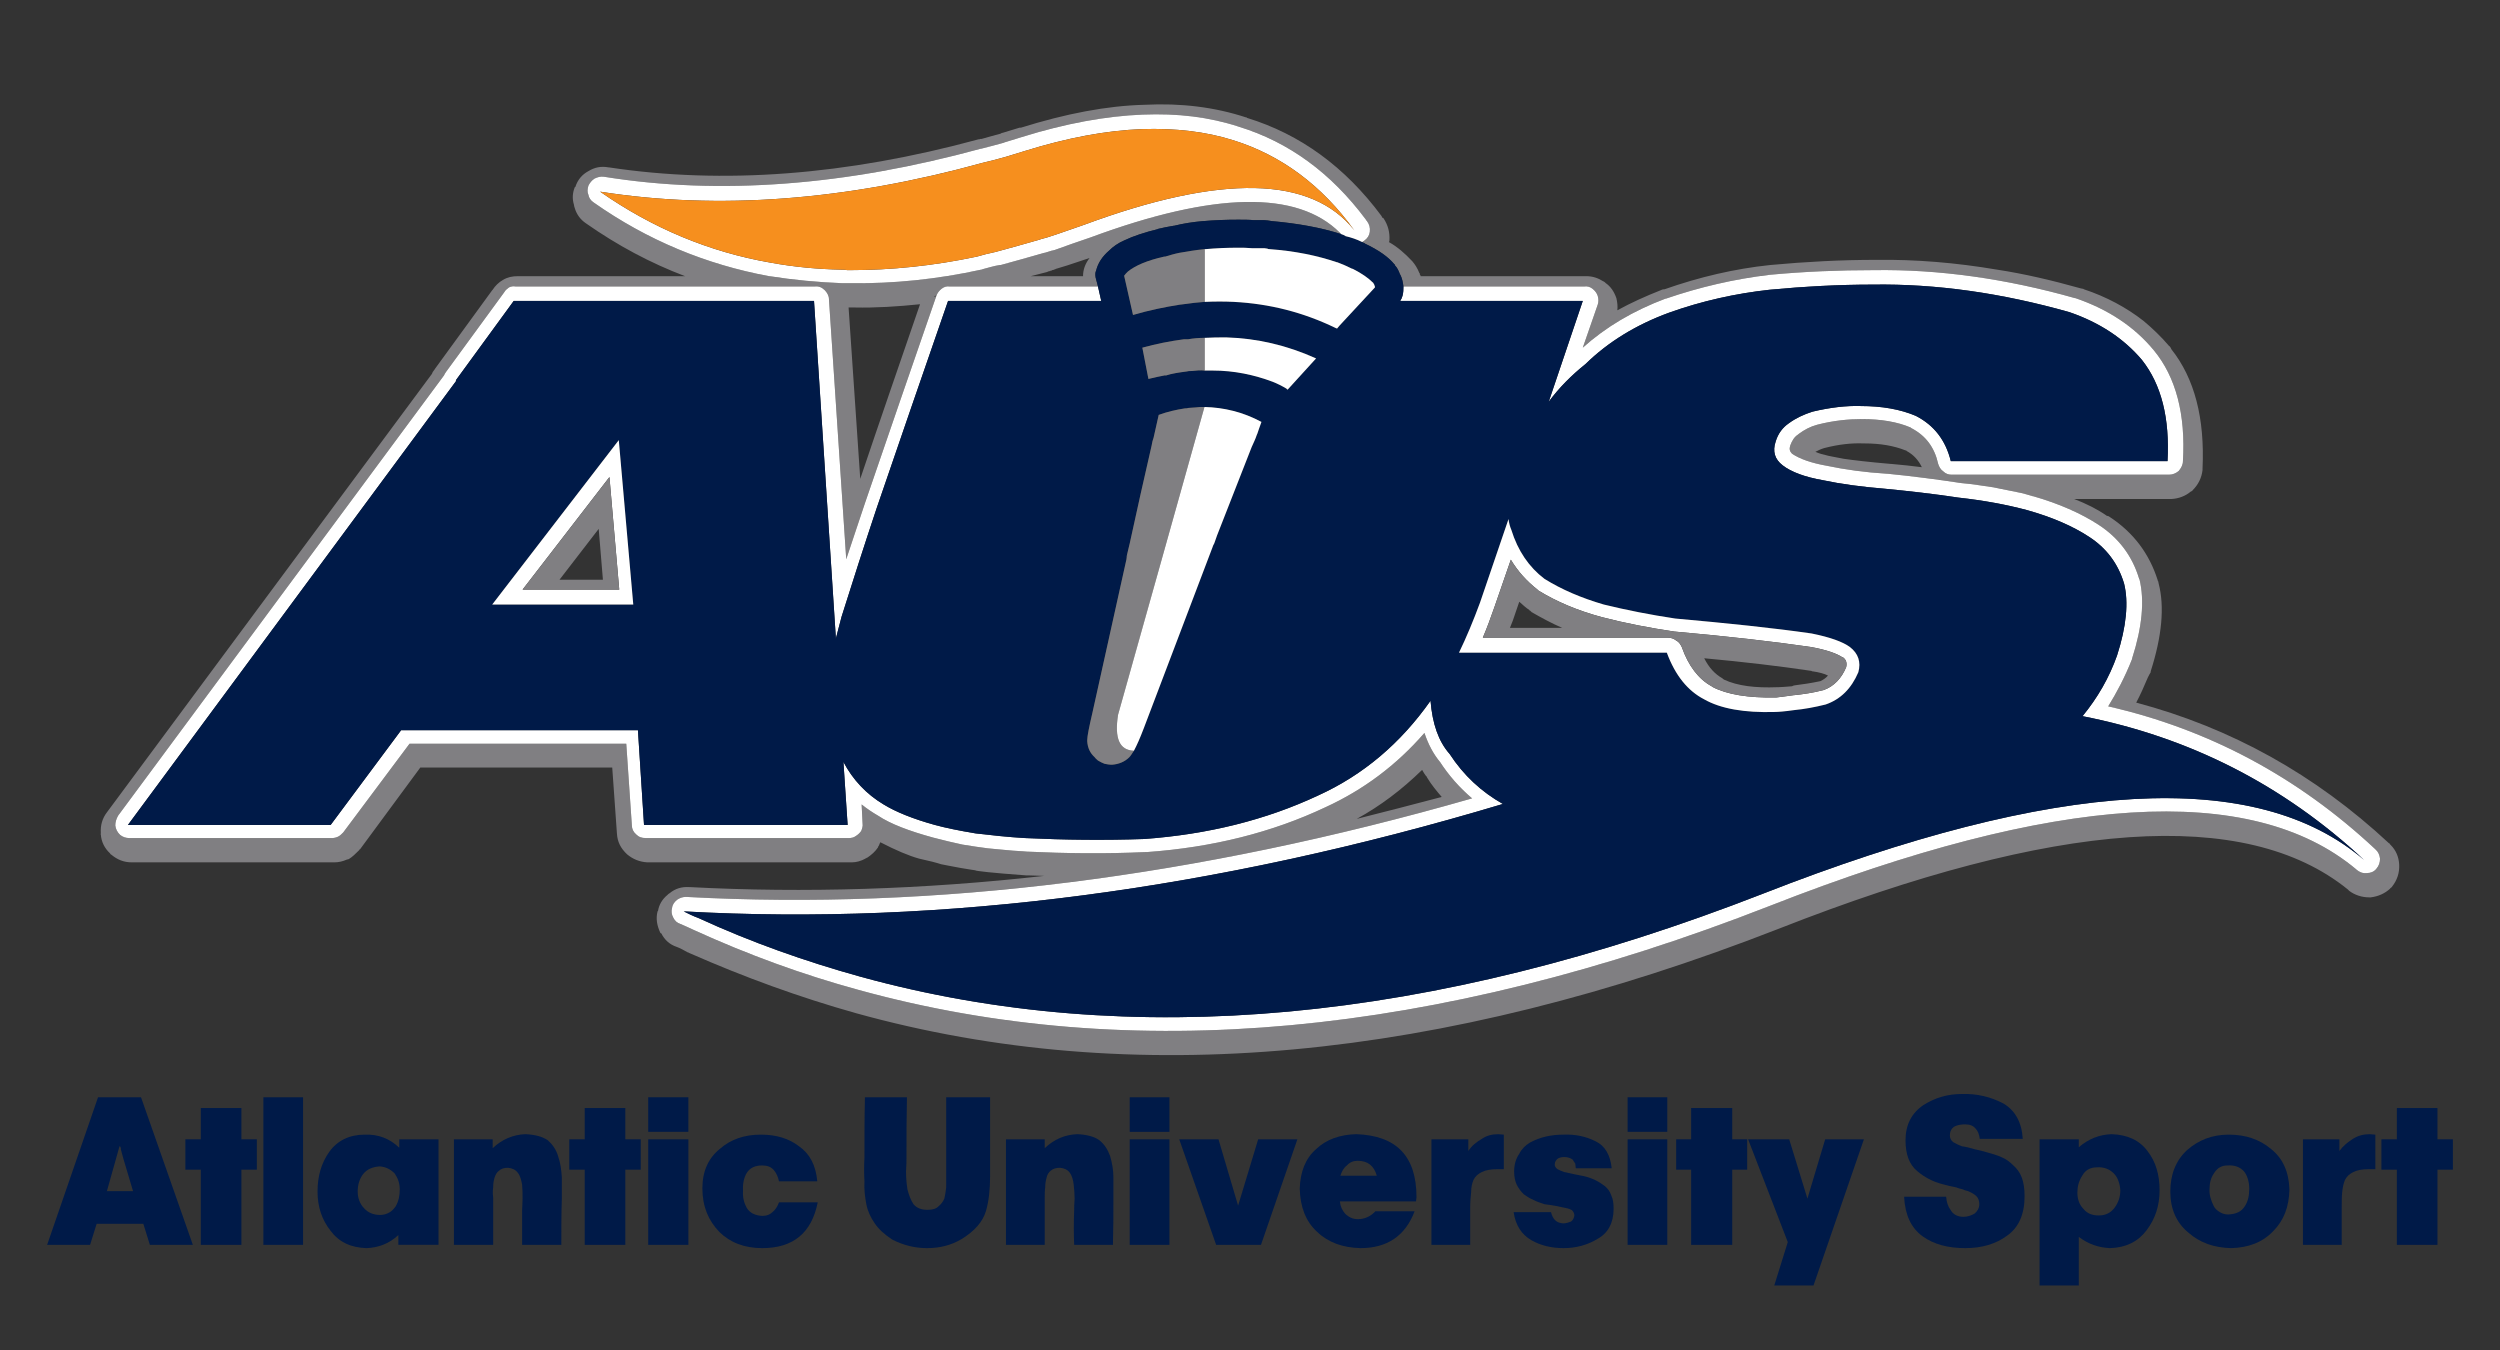
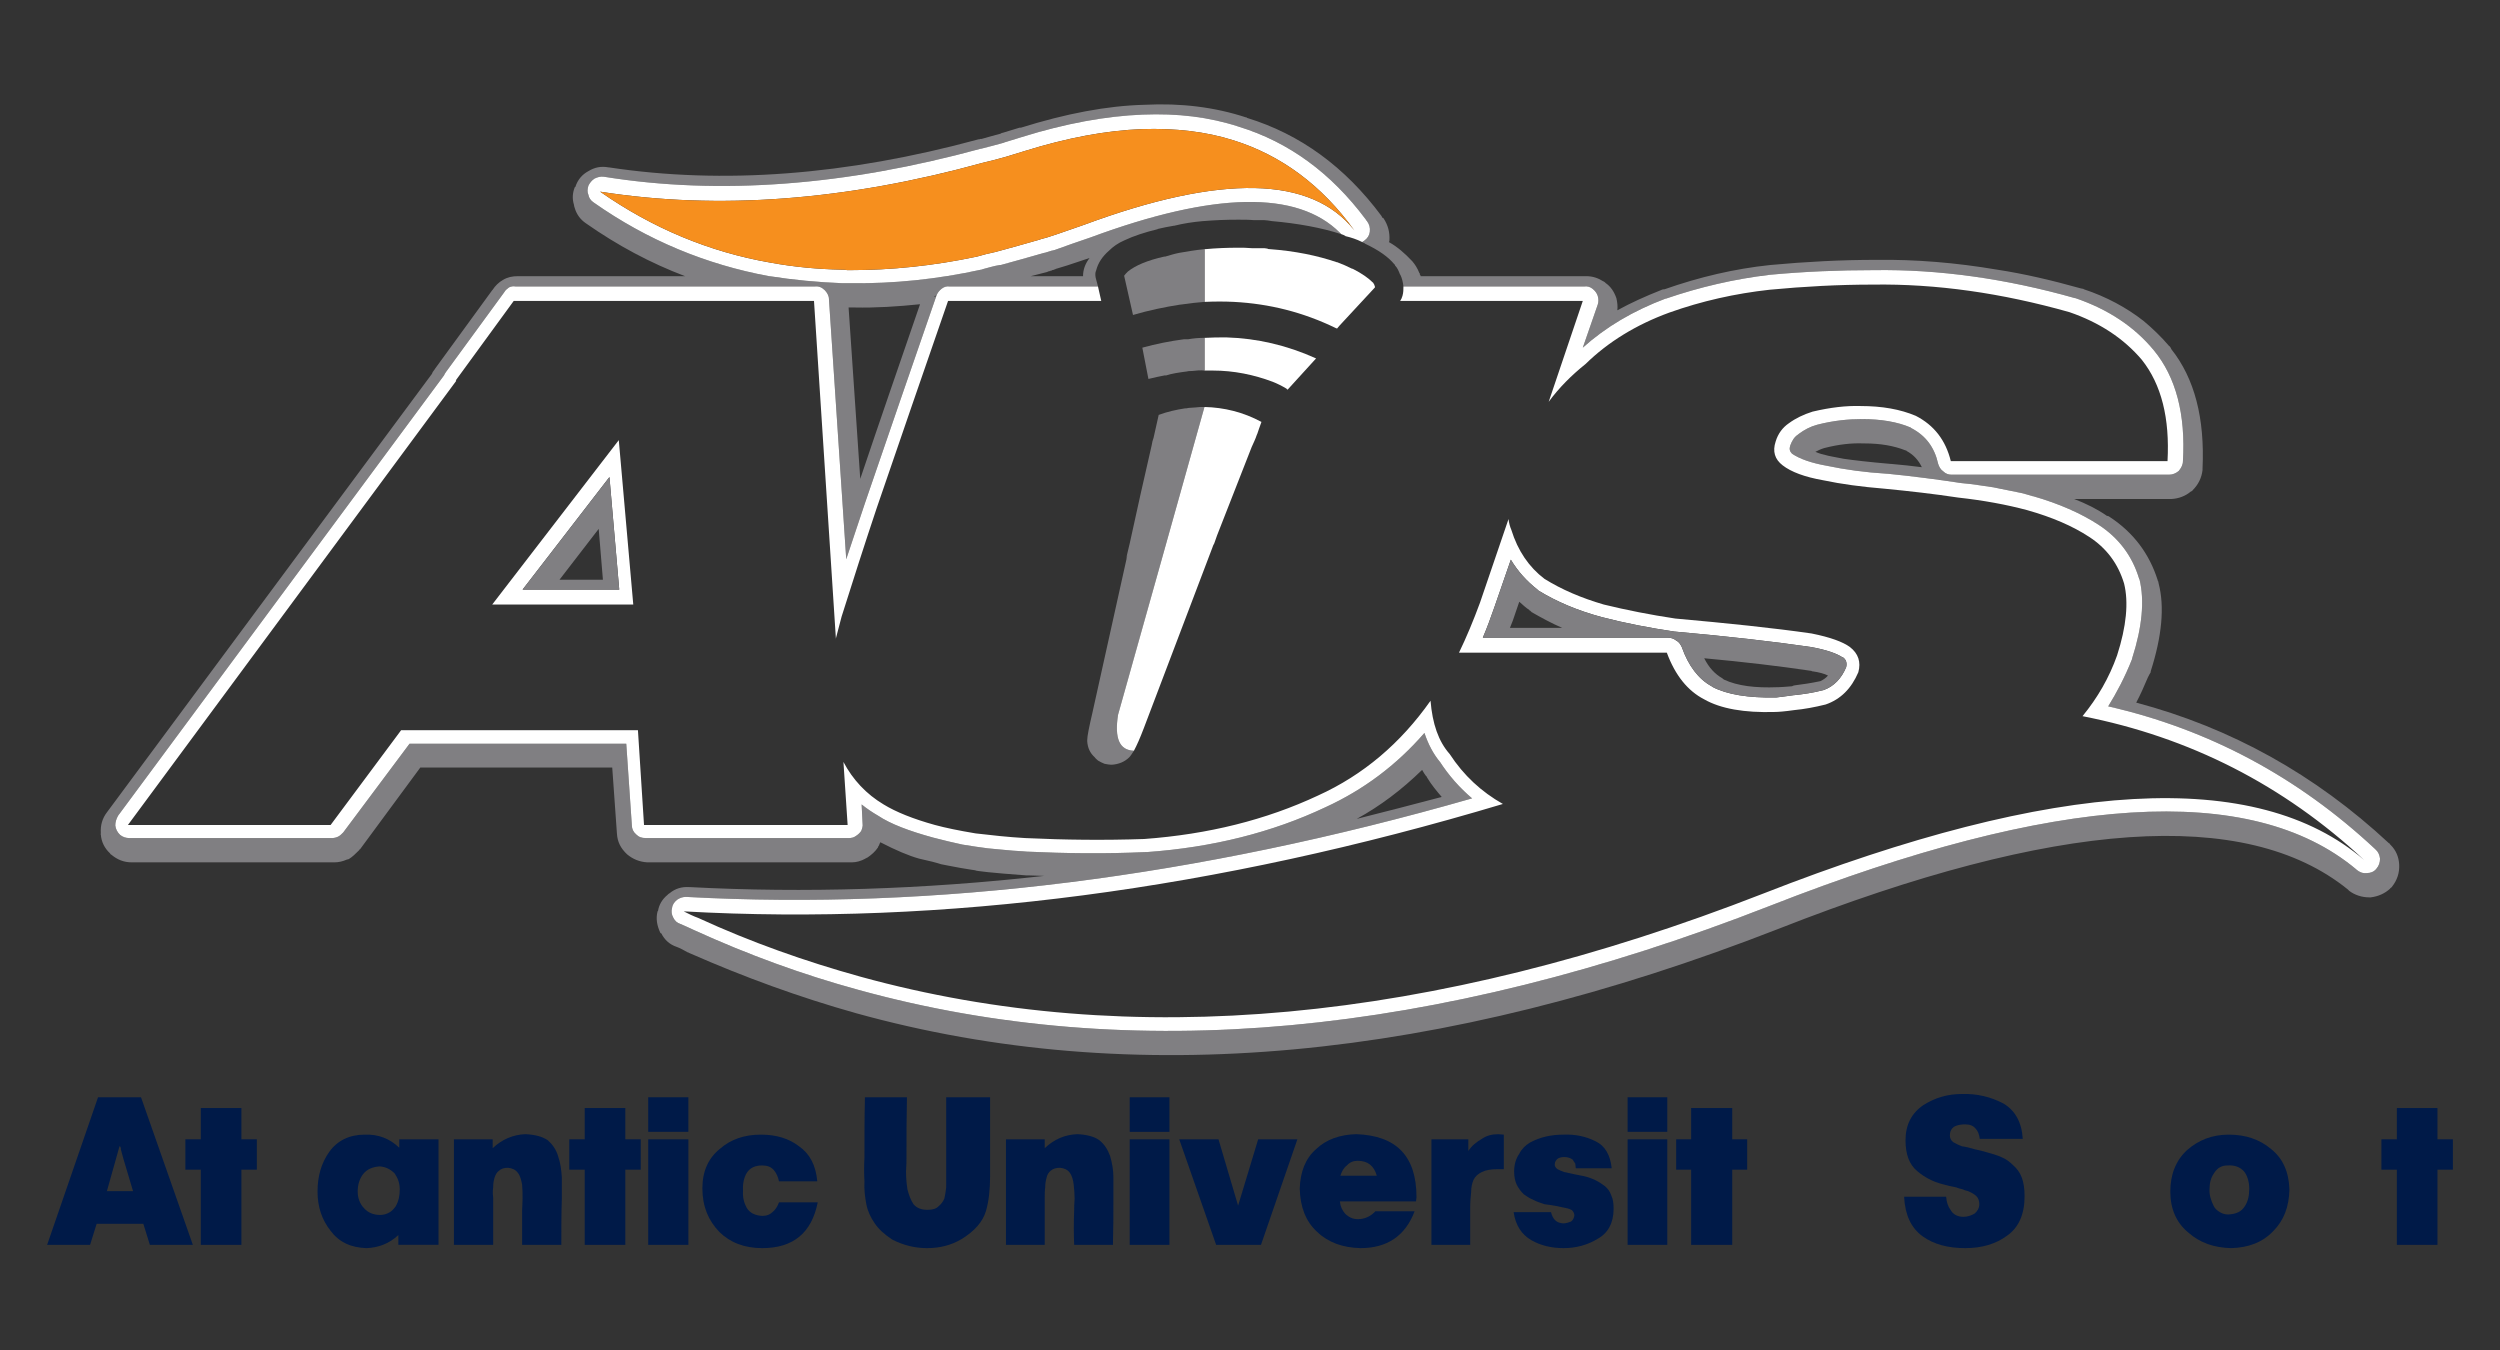
<svg xmlns="http://www.w3.org/2000/svg" width="150" height="81" viewBox="0 0 150 81" fill="none">
  <rect x="0" y="0" width="150" height="81" fill="#333333" stroke="none" />
  <g clip-path="url(#clip0)">
    <path d="M-28.609 -25.123H178.609V108.515H-28.609V-25.123Z" stroke="#D2D4DF" stroke-width="0.055" stroke-miterlimit="2.613" />
-     <path fill-rule="evenodd" clip-rule="evenodd" d="M108.445 71.917L107.352 68.358H104.886L107.267 74.525L106.456 77.129H108.81L111.835 68.358H109.511L108.445 71.917Z" fill="#001A48" />
-     <path fill-rule="evenodd" clip-rule="evenodd" d="M125.819 70.04C126.24 70.011 126.576 70.152 126.828 70.404C127.053 70.628 127.193 70.992 127.22 71.413C127.22 71.805 127.109 72.141 126.885 72.45C126.66 72.758 126.351 72.927 125.932 72.927C125.54 72.927 125.231 72.814 125.008 72.533C124.754 72.281 124.643 71.945 124.643 71.553C124.643 71.189 124.727 70.853 124.95 70.516C125.119 70.208 125.427 70.04 125.819 70.04ZM129.575 71.413C129.575 70.488 129.351 69.704 128.846 69.059C128.369 68.415 127.641 68.078 126.689 68.051C125.959 68.078 125.315 68.33 124.727 68.835V68.359H122.373V77.129H124.727V74.215C125.288 74.636 125.904 74.86 126.605 74.888C127.556 74.86 128.285 74.495 128.79 73.823C129.322 73.122 129.575 72.337 129.575 71.413" fill="#001A48" />
    <path fill-rule="evenodd" clip-rule="evenodd" d="M85.607 46.585C85.607 46.612 85.607 46.639 85.635 46.668C85.887 47.089 86.195 47.454 86.503 47.817C84.795 48.265 83.084 48.715 81.403 49.134C82.832 48.35 84.122 47.369 85.327 46.193C85.411 46.332 85.467 46.445 85.578 46.585H85.607ZM51.054 18.449H51.083H51.223H51.25C52.54 18.478 53.856 18.393 55.202 18.254C53.969 21.841 52.764 25.315 51.615 28.733L50.915 18.449H51.054V18.449ZM56.126 17.805H56.099L56.07 17.778L56.043 17.805V17.778V17.749L56.07 17.778L56.183 17.721C56.155 17.749 56.126 17.778 56.126 17.805ZM63.02 16.262C63.02 16.236 63.048 16.236 63.077 16.236C63.104 16.236 63.104 16.235 63.133 16.208L63.272 16.179V16.152H63.329C63.356 16.123 63.356 16.123 63.385 16.123L64.029 15.927C64.477 15.787 64.926 15.62 65.374 15.479C65.095 15.843 64.982 16.208 64.982 16.571H61.843C62.151 16.488 62.488 16.404 62.824 16.32C62.881 16.292 62.937 16.264 62.993 16.264L63.02 16.262ZM111.808 26.605H111.864C112.817 26.605 113.629 26.744 114.33 27.024H114.359C114.386 27.024 114.386 27.024 114.386 27.053C114.807 27.276 115.114 27.614 115.311 28.033C114.694 27.95 114.105 27.893 113.489 27.837H113.461H113.462C112.145 27.724 111.219 27.614 110.631 27.529C110.071 27.416 109.706 27.361 109.537 27.305C109.398 27.276 109.174 27.22 108.922 27.109C109.091 27.024 109.258 26.941 109.454 26.884C110.323 26.659 111.107 26.576 111.808 26.605ZM124.503 17.888H124.53C126.492 18.562 128.06 19.598 129.238 21.028C130.556 22.625 131.143 24.866 130.976 27.669C130.976 27.893 130.864 28.089 130.724 28.258C130.556 28.398 130.359 28.481 130.134 28.481H117.105C116.909 28.481 116.74 28.425 116.6 28.285C116.431 28.173 116.348 28.006 116.292 27.837C116.068 26.828 115.535 26.127 114.666 25.679L114.638 25.652C113.854 25.315 112.873 25.148 111.724 25.148C110.911 25.148 110.015 25.231 109.035 25.483C108.613 25.596 108.249 25.791 107.913 26.044L107.884 26.071C107.66 26.211 107.521 26.436 107.408 26.744C107.352 26.941 107.381 27.08 107.521 27.22C107.969 27.529 108.669 27.781 109.622 27.95C110.687 28.173 111.892 28.341 113.237 28.425H113.266C114.722 28.566 116.208 28.762 117.692 28.986C118.366 29.042 118.981 29.154 119.598 29.238C120.159 29.35 120.72 29.463 121.253 29.574C121.476 29.631 121.7 29.686 121.952 29.771H121.981C123.549 30.219 124.866 30.807 125.904 31.481C127.109 32.265 127.921 33.33 128.341 34.702C128.341 34.731 128.341 34.731 128.37 34.758C128.677 36.02 128.538 37.617 127.921 39.522L127.922 39.551C127.5 40.616 126.997 41.569 126.492 42.382C132.517 43.754 137.869 46.612 142.493 50.928L142.521 50.956C142.69 51.096 142.774 51.292 142.801 51.517C142.801 51.741 142.745 51.938 142.576 52.132C142.437 52.301 142.241 52.385 142.017 52.385C141.765 52.414 141.567 52.329 141.4 52.189L141.371 52.161C135.067 46.893 123.353 47.621 106.203 54.346C86.084 62.22 67.84 63.903 51.502 59.391C48.112 58.466 44.833 57.261 41.639 55.804C41.358 55.664 41.078 55.551 40.826 55.44C40.63 55.383 40.49 55.243 40.405 55.076C40.294 54.88 40.266 54.683 40.322 54.486C40.349 54.263 40.462 54.123 40.63 53.983C40.797 53.871 40.966 53.815 41.162 53.815C56.099 54.626 71.82 52.637 88.325 47.902C87.568 47.256 86.924 46.528 86.363 45.659L86.42 45.744C85.999 45.24 85.692 44.65 85.467 43.978C83.785 45.912 81.795 47.397 79.526 48.434C76.332 49.948 72.744 50.844 68.821 51.123H68.737C66.355 51.236 63.973 51.208 61.592 51.096C61.592 51.096 61.311 51.069 60.778 51.04C60.246 50.984 59.741 50.956 59.266 50.9C58.789 50.844 58.284 50.76 57.752 50.675C57.219 50.565 56.631 50.423 55.987 50.256C54.557 49.863 53.437 49.443 52.68 48.939C52.344 48.742 52.007 48.518 51.7 48.265L51.755 49.415C51.783 49.555 51.727 49.722 51.671 49.863C51.587 49.975 51.475 50.087 51.335 50.172C51.223 50.256 51.083 50.283 50.915 50.283H38.752C38.5 50.283 38.333 50.227 38.164 50.058C37.995 49.919 37.912 49.722 37.912 49.526L37.576 44.623H24.574L20.594 49.948C20.482 50.058 20.398 50.143 20.285 50.2C20.173 50.256 20.034 50.283 19.921 50.283H7.76C7.563 50.283 7.367 50.227 7.199 50.087C7.031 49.919 6.947 49.751 6.918 49.526C6.918 49.33 6.975 49.134 7.087 48.939L26.646 22.513C26.675 22.429 26.731 22.373 26.759 22.317L30.261 17.524C30.318 17.413 30.43 17.328 30.542 17.245C30.653 17.188 30.794 17.161 30.934 17.188H48.897C49.121 17.161 49.317 17.245 49.484 17.413C49.626 17.553 49.738 17.749 49.738 17.945L50.775 33.553C51.139 32.434 51.531 31.312 51.894 30.191C53.268 26.183 54.698 22.037 56.183 17.749C56.239 17.582 56.351 17.44 56.491 17.328C56.631 17.217 56.8 17.161 56.968 17.188H65.879L65.739 16.656C65.71 16.488 65.71 16.348 65.766 16.236C65.879 15.787 66.131 15.395 66.552 15.03C66.775 14.807 67.083 14.582 67.476 14.415C68.009 14.162 68.681 13.938 69.493 13.742H69.438C69.773 13.658 70.11 13.602 70.419 13.546H70.447C71.007 13.405 71.567 13.321 72.183 13.265H72.212C72.885 13.209 73.556 13.181 74.286 13.181C74.593 13.181 74.93 13.181 75.239 13.209H75.35H75.854C75.967 13.209 76.135 13.238 76.302 13.265C77.872 13.405 79.273 13.658 80.478 14.05L80.394 13.965C77.845 11.416 72.856 11.501 65.43 14.246C64.674 14.499 63.973 14.751 63.272 15.003C63.244 15.003 63.216 15.003 63.189 15.03H63.133L62.684 15.171H62.656C61.759 15.422 60.89 15.675 60.05 15.899H59.994C59.63 15.956 59.293 16.067 58.957 16.152C58.929 16.179 58.901 16.179 58.873 16.179C56.183 16.767 53.576 17.021 51.11 16.992H50.915H50.578H50.55C49.065 16.936 47.608 16.796 46.178 16.571H46.151C42.367 15.871 38.837 14.415 35.614 12.145C35.446 12.032 35.333 11.864 35.306 11.697C35.221 11.499 35.25 11.332 35.306 11.136C35.389 10.967 35.502 10.827 35.671 10.715C35.838 10.631 36.034 10.575 36.23 10.603C43.18 11.724 50.746 11.136 58.844 8.922H58.873C59.293 8.81 59.77 8.697 60.246 8.557H60.218C60.582 8.445 60.946 8.334 61.311 8.221C63.917 7.409 66.355 6.96 68.568 6.877C70.642 6.792 72.547 7.017 74.342 7.604C77.341 8.53 79.862 10.379 81.935 13.154L81.991 13.238L82.019 13.265C82.16 13.461 82.216 13.658 82.188 13.909C82.16 14.134 82.048 14.303 81.852 14.442C81.823 14.47 81.823 14.47 81.795 14.47L81.739 14.526C81.795 14.555 81.823 14.582 81.908 14.61H81.879C82.721 15.003 83.309 15.422 83.672 15.871C83.701 15.871 83.701 15.899 83.701 15.927C83.841 16.067 83.926 16.264 84.009 16.488V16.46C84.122 16.684 84.178 16.936 84.206 17.188H95.05C95.246 17.161 95.415 17.217 95.555 17.328C95.695 17.44 95.807 17.582 95.864 17.749C95.919 17.945 95.919 18.113 95.864 18.282L94.966 20.859C96.339 19.627 97.992 18.645 99.926 17.917H99.955C102 17.217 104.073 16.74 106.176 16.488C108.278 16.292 110.35 16.208 112.424 16.208H112.452C116.32 16.152 120.355 16.713 124.503 17.888V17.888ZM124.979 17.328C124.923 17.328 124.866 17.301 124.839 17.301C123.129 16.823 121.476 16.431 119.823 16.179C117.357 15.76 114.947 15.562 112.593 15.591H112.564C110.463 15.591 108.361 15.704 106.233 15.899C104.073 16.123 101.944 16.628 99.87 17.357C99.758 17.357 99.702 17.384 99.645 17.413C98.721 17.778 97.852 18.17 97.04 18.618C97.068 18.366 97.04 18.141 96.983 17.888C96.843 17.497 96.647 17.188 96.312 16.965V16.936H96.284C96.255 16.908 96.227 16.881 96.199 16.881C95.891 16.684 95.555 16.571 95.19 16.571H85.242C85.242 16.544 85.214 16.488 85.186 16.46V16.404L85.158 16.375C85.046 16.095 84.906 15.871 84.737 15.675C84.289 15.199 83.841 14.807 83.336 14.526C83.365 14.47 83.365 14.442 83.365 14.415C83.393 13.938 83.281 13.517 83.029 13.125C83 13.097 83 13.069 82.973 13.069H82.944L82.889 12.958C80.703 10.014 78.012 8.053 74.818 7.073C74.818 7.044 74.791 7.044 74.762 7.044C72.885 6.428 70.867 6.176 68.681 6.287C66.41 6.344 63.944 6.82 61.255 7.661H61.171C60.834 7.773 60.498 7.857 60.162 7.969C60.106 7.969 60.077 7.997 60.022 8.025C59.63 8.136 59.266 8.221 58.901 8.334C58.844 8.334 58.789 8.334 58.761 8.361H58.705C50.775 10.519 43.376 11.079 36.538 10.043H36.511C36.062 9.958 35.671 10.043 35.306 10.267C34.941 10.463 34.662 10.771 34.52 11.22H34.493C34.353 11.555 34.324 11.92 34.437 12.285C34.437 12.341 34.465 12.424 34.493 12.508C34.605 12.873 34.829 13.181 35.166 13.406C37.043 14.722 39.033 15.787 41.106 16.571H31.074C30.738 16.571 30.457 16.628 30.177 16.796C29.925 16.936 29.702 17.161 29.561 17.384L29.533 17.413L26.085 22.148L26.114 22.12C26.085 22.148 26.058 22.177 26.058 22.204C26.031 22.204 26.031 22.204 26.031 22.233C25.974 22.289 25.946 22.345 25.918 22.429L6.414 48.742C6.134 49.107 6.022 49.526 6.049 49.975V50.004V50.031C6.022 50.031 6.022 50.058 6.049 50.058C6.078 50.508 6.274 50.9 6.61 51.208C6.61 51.236 6.638 51.265 6.695 51.292C7.031 51.572 7.423 51.741 7.9 51.741H20.061C20.313 51.741 20.565 51.684 20.817 51.572C20.874 51.572 20.902 51.544 20.93 51.544C21.155 51.405 21.322 51.236 21.519 51.04L21.547 51.013C21.547 50.984 21.574 50.956 21.603 50.956L25.218 46.053H36.734L37.015 50.004C37.043 50.508 37.239 50.9 37.632 51.265C37.968 51.544 38.36 51.712 38.837 51.741H38.864H51.054H51.083H51.11C51.39 51.741 51.671 51.657 51.924 51.517C51.951 51.488 51.951 51.488 51.979 51.488C51.979 51.488 52.007 51.488 52.007 51.461H52.035C52.288 51.292 52.511 51.096 52.68 50.844C52.68 50.815 52.68 50.788 52.708 50.788C52.708 50.759 52.708 50.76 52.736 50.732C52.764 50.648 52.791 50.591 52.82 50.535C53.745 51.013 54.529 51.348 55.146 51.517C55.791 51.657 56.211 51.769 56.463 51.853C56.687 51.909 57.079 51.964 57.64 52.078C58.173 52.161 58.453 52.217 58.509 52.217C58.536 52.245 58.789 52.274 59.266 52.329C59.741 52.385 60.527 52.441 61.592 52.525H61.62H61.647H61.675H61.759L62.656 52.553C55.399 53.366 48.308 53.59 41.387 53.226H41.358C40.91 53.198 40.518 53.31 40.182 53.59C40.126 53.618 40.097 53.646 40.041 53.702C39.734 53.954 39.538 54.291 39.481 54.655L39.453 54.683C39.34 55.131 39.425 55.551 39.621 55.972C39.649 56 39.649 56 39.678 56C39.873 56.393 40.182 56.673 40.602 56.813C40.826 56.896 41.023 57.009 41.275 57.148H41.302C41.331 57.177 41.358 57.177 41.414 57.205C44.664 58.635 47.972 59.839 51.363 60.792C67.924 65.388 86.363 63.679 106.736 55.72C123.354 49.191 134.731 48.406 140.868 53.366C140.895 53.394 140.924 53.421 140.952 53.45C141.287 53.702 141.709 53.842 142.157 53.842H142.185H142.213H142.241C142.69 53.786 143.081 53.618 143.418 53.31V53.282C143.445 53.282 143.473 53.254 143.473 53.254L143.502 53.226C143.839 52.806 143.979 52.357 143.95 51.853C143.922 51.405 143.754 51.013 143.445 50.704C143.389 50.648 143.361 50.619 143.361 50.591H143.333C138.907 46.472 133.862 43.67 128.173 42.157C128.425 41.681 128.649 41.177 128.873 40.644C128.93 40.531 128.986 40.42 129.042 40.335V40.308V40.279C129.715 38.177 129.882 36.411 129.519 35.011C129.519 34.954 129.49 34.927 129.49 34.871C129.463 34.871 129.463 34.815 129.463 34.815C128.958 33.218 128.006 31.956 126.603 31.031C126.577 31.003 126.549 31.003 126.52 30.976C126.492 30.976 126.464 30.948 126.408 30.948C125.848 30.555 125.174 30.219 124.447 29.939H130.303C130.724 29.911 131.116 29.771 131.452 29.49C131.481 29.49 131.508 29.463 131.508 29.463C131.535 29.434 131.564 29.434 131.564 29.407C131.9 29.071 132.096 28.677 132.152 28.201V28.173V28.145V28.117C132.292 25.091 131.675 22.708 130.275 20.944C130.247 20.859 130.19 20.776 130.134 20.747C129.658 20.186 129.154 19.711 128.623 19.263C127.585 18.449 126.38 17.805 125.035 17.357C125.007 17.328 124.979 17.328 124.979 17.328" fill="#807F82" />
    <path fill-rule="evenodd" clip-rule="evenodd" d="M124.53 17.889H124.503C120.355 16.713 116.319 16.152 112.453 16.208H112.425C110.35 16.208 108.278 16.292 106.176 16.488C104.074 16.74 102 17.217 99.955 17.918H99.927C97.994 18.646 96.34 19.626 94.967 20.86L95.863 18.281C95.919 18.114 95.919 17.945 95.863 17.749C95.807 17.581 95.695 17.441 95.555 17.328C95.415 17.216 95.247 17.159 95.05 17.188H84.206C84.206 17.357 84.206 17.553 84.149 17.749C84.122 17.86 84.066 17.973 84.009 18.058H94.967L92.921 24.11C93.537 23.27 94.293 22.512 95.134 21.84C96.48 20.522 98.161 19.486 100.151 18.758C102.111 18.058 104.13 17.61 106.176 17.384C108.249 17.188 110.323 17.076 112.368 17.076C116.179 17.02 120.103 17.581 124.166 18.729C125.96 19.346 127.417 20.299 128.51 21.588C129.687 23.073 130.191 25.09 130.051 27.669H117.049C116.74 26.407 116.04 25.511 114.947 24.95C114.022 24.558 112.929 24.362 111.64 24.362C110.771 24.335 109.818 24.446 108.753 24.698C108.222 24.867 107.746 25.09 107.325 25.4C106.96 25.651 106.681 26.015 106.539 26.492C106.343 27.08 106.483 27.556 106.96 27.921C107.465 28.313 108.278 28.621 109.399 28.817C110.463 29.042 111.697 29.211 113.07 29.322C114.526 29.463 116.012 29.63 117.497 29.855C119.01 30.023 120.384 30.274 121.643 30.612C123.13 31.032 124.362 31.565 125.344 32.209C126.381 32.88 127.08 33.806 127.445 35.011C127.725 36.133 127.585 37.59 127.024 39.326C126.548 40.671 125.848 41.876 124.951 42.97C131.368 44.23 137.001 47.089 141.849 51.601C135.404 46.051 123.382 46.725 105.783 53.619C85.888 61.381 67.84 63.063 51.644 58.606C48.308 57.681 45.058 56.532 41.892 55.076C41.583 54.964 41.302 54.823 41.023 54.682C56.575 55.552 72.969 53.394 90.174 48.238C88.886 47.509 87.82 46.529 86.98 45.24C86.307 44.484 85.944 43.418 85.832 42.044C84.038 44.594 81.796 46.5 79.077 47.734C75.967 49.191 72.492 50.059 68.653 50.34C66.271 50.423 63.89 50.396 61.507 50.284C60.498 50.227 59.489 50.115 58.536 50.004C57.527 49.836 56.716 49.667 56.099 49.499C54.782 49.135 53.745 48.714 53.016 48.266C51.98 47.649 51.166 46.781 50.606 45.716L50.858 49.499H38.641L38.276 43.81H24.069L19.837 49.499H7.675L27.375 22.849L27.348 22.821L30.822 18.058H48.84L50.157 38.374V38.29C50.27 37.869 50.383 37.45 50.495 37C51.166 34.871 51.867 32.685 52.597 30.499C53.969 26.492 55.399 22.344 56.883 18.058H66.075L65.879 17.188H56.968C56.799 17.159 56.631 17.217 56.491 17.328C56.351 17.441 56.239 17.581 56.183 17.749C54.698 22.036 53.268 26.184 51.896 30.191C51.531 31.312 51.139 32.432 50.774 33.554L49.737 17.945C49.737 17.749 49.626 17.553 49.486 17.413C49.317 17.244 49.121 17.159 48.896 17.188H30.934C30.794 17.159 30.655 17.188 30.542 17.244C30.43 17.328 30.317 17.413 30.261 17.525L26.759 22.317C26.731 22.373 26.675 22.427 26.648 22.512L7.087 48.938C6.975 49.135 6.918 49.331 6.918 49.527C6.947 49.752 7.031 49.919 7.2 50.088C7.367 50.227 7.564 50.284 7.76 50.284H19.921C20.033 50.284 20.173 50.255 20.286 50.199C20.398 50.144 20.482 50.059 20.594 49.947L24.573 44.623H37.576L37.912 49.527C37.912 49.723 37.997 49.919 38.164 50.059C38.333 50.227 38.5 50.284 38.754 50.284H50.914C51.083 50.284 51.223 50.255 51.335 50.171C51.475 50.088 51.588 49.975 51.671 49.862C51.727 49.723 51.783 49.554 51.755 49.414L51.698 48.266C52.007 48.518 52.344 48.743 52.68 48.938C53.437 49.443 54.558 49.862 55.987 50.255C56.631 50.423 57.22 50.564 57.752 50.676C58.284 50.759 58.789 50.844 59.266 50.9C59.742 50.956 60.246 50.984 60.779 51.04C61.311 51.068 61.592 51.097 61.592 51.097C63.973 51.208 66.356 51.236 68.737 51.124H68.822C72.744 50.844 76.331 49.947 79.527 48.434C81.796 47.396 83.786 45.912 85.466 43.977C85.692 44.651 85.999 45.24 86.419 45.743L86.363 45.66C86.924 46.529 87.568 47.257 88.325 47.902C71.82 52.638 56.099 54.627 41.162 53.814C40.966 53.814 40.799 53.87 40.63 53.982C40.462 54.123 40.349 54.263 40.322 54.487C40.266 54.682 40.294 54.879 40.405 55.076C40.49 55.243 40.63 55.383 40.826 55.439C41.078 55.552 41.36 55.664 41.639 55.804C44.833 57.261 48.112 58.466 51.503 59.391C67.84 63.901 86.084 62.221 106.204 54.347C123.354 47.621 135.067 46.892 141.373 52.161L141.4 52.189C141.568 52.329 141.765 52.414 142.017 52.385C142.24 52.385 142.438 52.302 142.577 52.133C142.745 51.937 142.801 51.741 142.801 51.516C142.774 51.291 142.69 51.097 142.521 50.956L142.492 50.928C137.87 46.612 132.517 43.754 126.492 42.381C126.997 41.568 127.501 40.616 127.921 39.551L127.922 39.522C128.537 37.617 128.678 36.02 128.37 34.758C128.341 34.731 128.341 34.731 128.341 34.702C127.922 33.33 127.109 32.265 125.904 31.48C124.868 30.808 123.55 30.219 121.981 29.77H121.953C121.7 29.687 121.476 29.63 121.253 29.574C120.719 29.463 120.159 29.351 119.598 29.238C118.981 29.154 118.366 29.042 117.693 28.986C116.208 28.763 114.722 28.567 113.266 28.425H113.237C111.892 28.342 110.688 28.173 109.623 27.949C108.67 27.781 107.969 27.529 107.521 27.221C107.381 27.08 107.352 26.94 107.409 26.745C107.521 26.436 107.661 26.212 107.885 26.071L107.913 26.044C108.249 25.792 108.614 25.595 109.034 25.483C110.014 25.231 110.911 25.146 111.724 25.146C112.873 25.146 113.853 25.315 114.638 25.651L114.667 25.68C115.535 26.128 116.068 26.828 116.292 27.837C116.348 28.006 116.432 28.173 116.6 28.285C116.74 28.425 116.908 28.482 117.105 28.482H130.135C130.359 28.482 130.555 28.398 130.724 28.258C130.863 28.089 130.976 27.894 130.976 27.669C131.144 24.867 130.555 22.625 129.238 21.027C128.062 19.598 126.492 18.562 124.53 17.889Z" fill="white" />
-     <path fill-rule="evenodd" clip-rule="evenodd" d="M78.966 21.504L77.257 23.381C77.228 23.353 77.2 23.353 77.2 23.326C76.919 23.157 76.64 23.018 76.36 22.905C75.238 22.485 74.033 22.234 72.772 22.234C72.604 22.232 72.436 22.234 72.268 22.234C72.015 22.204 71.763 22.234 71.511 22.261H71.484C71.371 22.261 71.288 22.261 71.203 22.288C70.783 22.344 70.335 22.401 69.914 22.54L69.942 22.513C69.606 22.569 69.27 22.653 68.905 22.736L68.54 20.859C69.353 20.635 70.194 20.468 71.036 20.355H71.231H71.288C71.596 20.299 71.932 20.272 72.268 20.272L72.296 20.27C72.716 20.243 73.137 20.243 73.556 20.243H73.585C75.434 20.299 77.228 20.72 78.966 21.504ZM82.468 17.133C82.497 17.16 82.497 17.216 82.497 17.245L80.366 19.542C80.311 19.599 80.282 19.655 80.227 19.711C80.198 19.711 80.142 19.682 80.142 19.682C78.18 18.729 76.164 18.225 74.033 18.113C73.472 18.085 72.885 18.085 72.268 18.113C71.847 18.141 71.427 18.198 71.007 18.254C70.951 18.254 70.867 18.281 70.783 18.281C69.885 18.421 68.934 18.617 67.981 18.898L67.448 16.544C67.504 16.461 67.588 16.376 67.673 16.292C68.121 15.927 68.849 15.619 69.858 15.395H69.914C70.194 15.31 70.475 15.227 70.754 15.171C71.231 15.087 71.736 15.003 72.268 14.947H72.352C72.968 14.891 73.613 14.862 74.286 14.862C74.538 14.862 74.818 14.862 75.099 14.891H75.183H75.855C75.91 14.891 75.995 14.918 76.051 14.918C76.079 14.947 76.135 14.947 76.164 14.947C77.705 15.058 79.049 15.339 80.198 15.731H80.227C80.534 15.844 80.842 15.983 81.123 16.124H81.151C81.712 16.404 82.104 16.684 82.384 16.964L82.356 16.909C82.384 16.964 82.44 17.049 82.468 17.105V17.133ZM65.234 44.482V44.398C65.234 44.174 65.346 43.614 65.543 42.774L67.644 33.302L67.561 33.554C67.644 33.218 67.7 32.91 67.784 32.601C68.204 30.639 68.653 28.677 69.101 26.716C69.13 26.547 69.157 26.408 69.213 26.268L69.522 24.894C70.054 24.698 70.558 24.587 71.09 24.502C71.146 24.502 71.231 24.502 71.315 24.475C71.455 24.475 71.596 24.446 71.736 24.446C71.903 24.418 72.072 24.418 72.268 24.418C73.445 24.446 74.594 24.727 75.687 25.315L75.547 25.707C75.49 25.847 75.463 25.988 75.407 26.099C75.323 26.351 75.211 26.576 75.099 26.828L73.024 32.124C72.968 32.293 72.912 32.432 72.856 32.601C72.801 32.685 72.772 32.77 72.745 32.853L68.626 43.698C68.401 44.286 68.204 44.734 68.036 45.043C67.924 45.211 67.84 45.352 67.756 45.436C67.477 45.716 67.112 45.856 66.72 45.883C66.552 45.883 66.411 45.856 66.272 45.827C66.13 45.772 66.02 45.716 65.878 45.633C65.822 45.576 65.738 45.52 65.682 45.436C65.402 45.183 65.261 44.876 65.234 44.482V44.482ZM37.996 36.272H29.533L37.127 26.408L37.996 36.272ZM110.996 38.822C111.5 39.214 111.668 39.718 111.5 40.335C111.079 41.316 110.435 41.961 109.539 42.269C108.866 42.437 108.25 42.55 107.66 42.605C107.073 42.689 106.68 42.718 106.483 42.718C104.662 42.774 103.233 42.52 102.253 41.961C101.272 41.457 100.515 40.532 100.01 39.158H87.541C87.989 38.234 88.408 37.225 88.802 36.16L90.511 31.144C90.538 31.367 90.595 31.592 90.68 31.788C91.072 33.049 91.743 34.029 92.669 34.731C93.705 35.376 94.883 35.88 96.228 36.272C97.601 36.608 99.029 36.889 100.515 37.113C103.653 37.393 106.372 37.673 108.697 38.009C109.818 38.234 110.575 38.514 110.996 38.822V38.822ZM128.51 21.588C127.417 20.299 125.96 19.346 124.167 18.729C120.104 17.581 116.18 17.02 112.368 17.076C110.323 17.076 108.25 17.189 106.176 17.385C104.131 17.609 102.113 18.058 100.151 18.759C98.161 19.486 96.48 20.522 95.135 21.84C94.294 22.513 93.538 23.27 92.921 24.11L94.966 18.058H84.009C84.066 17.973 84.122 17.861 84.15 17.75C84.205 17.553 84.205 17.357 84.205 17.189C84.178 16.936 84.122 16.684 84.009 16.461V16.488C83.925 16.263 83.842 16.067 83.701 15.927C83.702 15.9 83.701 15.871 83.673 15.871C83.31 15.423 82.721 15.003 81.88 14.61H81.908C81.824 14.583 81.795 14.554 81.741 14.526C81.403 14.358 81.067 14.247 80.703 14.162H80.732C80.647 14.106 80.563 14.078 80.478 14.049C79.275 13.657 77.872 13.405 76.304 13.265C76.135 13.238 75.966 13.209 75.855 13.209H75.35H75.238C74.93 13.181 74.594 13.181 74.286 13.181C73.556 13.181 72.885 13.209 72.212 13.265H72.184C71.567 13.322 71.007 13.405 70.446 13.546H70.418C70.11 13.601 69.774 13.657 69.438 13.742H69.494C68.681 13.938 68.009 14.162 67.477 14.414C67.083 14.583 66.776 14.806 66.552 15.031C66.13 15.395 65.878 15.788 65.767 16.236C65.711 16.348 65.711 16.488 65.738 16.655L65.878 17.189L66.074 18.058H56.884C55.398 22.344 53.968 26.493 52.596 30.499C51.867 32.685 51.166 34.871 50.495 37C50.382 37.449 50.27 37.869 50.158 38.29V38.373L48.842 18.058H30.823L27.348 22.821L27.375 22.849L7.675 49.498H19.837L24.069 43.81H38.276L38.641 49.498H50.858L50.605 45.716C51.166 46.78 51.979 47.649 53.016 48.266C53.745 48.714 54.782 49.135 56.099 49.498C56.715 49.667 57.528 49.835 58.536 50.004C59.49 50.115 60.498 50.227 61.507 50.284C63.889 50.396 66.272 50.423 68.653 50.34C72.493 50.059 75.966 49.191 79.078 47.734C81.795 46.5 84.038 44.595 85.831 42.045C85.943 43.417 86.308 44.482 86.98 45.239C87.821 46.529 88.885 47.509 90.174 48.238C72.968 53.394 56.575 55.552 41.022 54.683C41.303 54.822 41.583 54.962 41.891 55.075C45.058 56.532 48.308 57.682 51.643 58.606C67.84 63.062 85.887 61.38 105.783 53.619C123.381 46.725 135.404 46.052 141.848 51.601C137.001 47.09 131.368 44.23 124.951 42.97C125.848 41.876 126.548 40.671 127.024 39.326C127.585 37.589 127.724 36.132 127.444 35.011C127.081 33.806 126.379 32.881 125.343 32.209C124.361 31.564 123.129 31.031 121.644 30.612C120.383 30.275 119.01 30.022 117.496 29.855C116.012 29.631 114.527 29.462 113.07 29.322C111.696 29.21 110.463 29.042 109.399 28.818C108.277 28.622 107.464 28.313 106.96 27.921C106.483 27.556 106.343 27.081 106.54 26.493C106.68 26.016 106.96 25.651 107.325 25.399C107.745 25.09 108.221 24.867 108.753 24.698C109.818 24.446 110.771 24.335 111.64 24.362C112.929 24.362 114.021 24.558 114.947 24.951C116.039 25.511 116.74 26.408 117.048 27.669H130.051C130.19 25.09 129.686 23.073 128.51 21.588" fill="#001A48" />
    <path fill-rule="evenodd" clip-rule="evenodd" d="M92.248 35.376L92.304 35.432C93.398 36.103 94.658 36.637 96.115 37.028C97.516 37.394 98.973 37.673 100.487 37.898H100.515C103.653 38.178 106.372 38.486 108.669 38.822C109.595 38.99 110.211 39.214 110.547 39.439H110.575C110.771 39.578 110.827 39.775 110.771 40.027C110.491 40.7 110.043 41.175 109.426 41.401C108.781 41.569 108.192 41.653 107.66 41.709H107.633C107.1 41.793 106.736 41.821 106.568 41.849H106.539C104.914 41.876 103.626 41.68 102.728 41.205L102.701 41.175C101.916 40.756 101.299 39.943 100.907 38.822C100.822 38.655 100.739 38.513 100.57 38.43C100.43 38.318 100.263 38.261 100.094 38.261H88.969C89.221 37.673 89.446 37.058 89.671 36.412L90.65 33.583C91.072 34.283 91.603 34.871 92.248 35.376ZM111.5 40.335C111.667 39.72 111.5 39.214 110.996 38.822C110.575 38.513 109.818 38.234 108.697 38.009C106.372 37.673 103.653 37.394 100.515 37.112C99.029 36.889 97.601 36.608 96.227 36.272C94.883 35.88 93.705 35.376 92.668 34.731C91.743 34.031 91.07 33.05 90.679 31.788C90.594 31.592 90.538 31.369 90.511 31.143L88.8 36.16C88.408 37.225 87.989 38.234 87.54 39.159H100.009C100.515 40.531 101.272 41.457 102.253 41.961C103.232 42.522 104.662 42.774 106.484 42.718C106.68 42.718 107.072 42.689 107.66 42.605C108.249 42.549 108.865 42.437 109.538 42.27C110.435 41.961 111.079 41.317 111.5 40.335Z" fill="white" />
    <path fill-rule="evenodd" clip-rule="evenodd" d="M108.754 40.279C109.146 40.336 109.454 40.419 109.679 40.532C109.567 40.672 109.398 40.784 109.231 40.867C108.697 40.98 108.165 41.064 107.688 41.12C107.632 41.12 107.576 41.149 107.521 41.176C107.129 41.205 106.848 41.232 106.708 41.232H106.652C105.307 41.288 104.242 41.149 103.458 40.784C103.458 40.784 103.429 40.784 103.429 40.757H103.401C103.401 40.757 103.373 40.727 103.346 40.7C102.897 40.448 102.533 40.055 102.252 39.495C104.663 39.718 106.792 39.971 108.67 40.251C108.67 40.251 108.697 40.251 108.725 40.279H108.754ZM91.156 36.104C91.352 36.273 91.548 36.468 91.772 36.608V36.637C91.801 36.637 91.828 36.637 91.828 36.664C91.857 36.692 91.884 36.692 91.884 36.721C92.472 37.057 93.089 37.394 93.733 37.673H90.595C90.651 37.534 90.707 37.394 90.763 37.252C90.763 37.225 90.792 37.197 90.792 37.169L91.156 36.104ZM92.305 35.431C92.276 35.403 92.249 35.376 92.249 35.376C91.604 34.871 91.071 34.283 90.65 33.581L89.67 36.412C89.447 37.057 89.222 37.673 88.97 38.261H100.095C100.263 38.261 100.431 38.318 100.571 38.43C100.74 38.514 100.823 38.654 100.907 38.822C101.301 39.944 101.917 40.757 102.702 41.176L102.729 41.205C103.627 41.68 104.914 41.877 106.54 41.849H106.569C106.736 41.82 107.101 41.793 107.632 41.708H107.661C108.193 41.653 108.782 41.568 109.427 41.401C110.044 41.176 110.49 40.7 110.772 40.027C110.828 39.775 110.772 39.579 110.575 39.439H110.547C110.211 39.214 109.594 38.991 108.67 38.822C106.373 38.486 103.654 38.178 100.515 37.898H100.488C98.974 37.673 97.517 37.394 96.116 37.029C94.659 36.637 93.397 36.104 92.305 35.431Z" fill="#807F82" />
    <path fill-rule="evenodd" clip-rule="evenodd" d="M37.155 35.376H31.355L36.567 28.622L37.155 35.376ZM29.533 36.272H37.996L37.127 26.408L29.533 36.272Z" fill="white" />
    <path fill-rule="evenodd" clip-rule="evenodd" d="M35.922 31.732L36.175 34.786H33.568L35.922 31.732ZM31.354 35.375H37.155L36.567 28.622L31.354 35.375Z" fill="#807F82" />
    <path fill-rule="evenodd" clip-rule="evenodd" d="M65.234 44.399V44.484C65.262 44.876 65.403 45.184 65.683 45.436C65.739 45.52 65.823 45.576 65.879 45.632C66.018 45.716 66.131 45.772 66.271 45.827C66.41 45.856 66.551 45.883 66.719 45.883C67.111 45.856 67.475 45.716 67.757 45.436C67.841 45.351 67.924 45.212 68.036 45.043C67.167 45.016 66.86 44.315 67.084 42.885C68.822 36.748 70.53 30.583 72.269 24.419C72.072 24.419 71.903 24.419 71.735 24.446C71.595 24.446 71.455 24.475 71.316 24.475C71.231 24.503 71.147 24.503 71.091 24.503C70.559 24.587 70.054 24.698 69.522 24.894L69.214 26.268C69.158 26.407 69.129 26.549 69.101 26.716C68.653 28.678 68.205 30.639 67.784 32.601C67.701 32.91 67.644 33.218 67.56 33.554L67.644 33.301L65.543 42.774C65.347 43.613 65.234 44.173 65.234 44.399Z" fill="#807F82" />
    <path fill-rule="evenodd" clip-rule="evenodd" d="M72.268 24.419C70.531 30.583 68.821 36.748 67.083 42.885C66.86 44.314 67.168 45.015 68.036 45.044C68.204 44.734 68.401 44.288 68.626 43.698L72.744 32.853C72.772 32.77 72.801 32.685 72.856 32.601C72.912 32.432 72.968 32.292 73.024 32.124L75.098 26.828C75.21 26.576 75.322 26.353 75.406 26.099C75.464 25.988 75.49 25.848 75.547 25.707L75.687 25.315C74.594 24.727 73.445 24.447 72.268 24.419Z" fill="white" />
    <path fill-rule="evenodd" clip-rule="evenodd" d="M82.497 17.244C82.497 17.217 82.497 17.161 82.468 17.132V17.104C82.441 17.048 82.385 16.965 82.357 16.908L82.385 16.965C82.104 16.684 81.711 16.404 81.152 16.123H81.123C80.844 15.983 80.535 15.844 80.226 15.731H80.199C79.049 15.339 77.704 15.058 76.164 14.947C76.134 14.947 76.078 14.947 76.051 14.918C75.995 14.918 75.911 14.89 75.855 14.89H75.182H75.098C74.819 14.863 74.537 14.863 74.285 14.863C73.614 14.863 72.969 14.89 72.352 14.947H72.269V18.113C72.884 18.085 73.474 18.085 74.033 18.113C76.164 18.226 78.181 18.73 80.143 19.682C80.143 19.682 80.199 19.711 80.226 19.711C80.283 19.654 80.31 19.598 80.367 19.542L82.497 17.244Z" fill="white" />
    <path fill-rule="evenodd" clip-rule="evenodd" d="M71.007 18.254C71.428 18.197 71.847 18.141 72.268 18.113V14.947C71.737 15.004 71.232 15.087 70.754 15.171C70.475 15.226 70.194 15.312 69.914 15.395H69.858C68.849 15.619 68.121 15.928 67.673 16.292C67.588 16.376 67.504 16.461 67.448 16.544L67.98 18.898C68.933 18.618 69.886 18.421 70.782 18.281C70.867 18.281 70.951 18.254 71.007 18.254Z" fill="#807F82" />
    <path fill-rule="evenodd" clip-rule="evenodd" d="M77.256 23.381L78.965 21.505C77.227 20.72 75.434 20.299 73.585 20.244H73.557C73.137 20.244 72.717 20.244 72.296 20.271H72.267V22.233H72.772C74.033 22.233 75.238 22.485 76.359 22.906C76.64 23.017 76.92 23.157 77.2 23.325C77.201 23.354 77.227 23.354 77.256 23.381Z" fill="white" />
    <path fill-rule="evenodd" clip-rule="evenodd" d="M68.905 22.737C69.27 22.654 69.606 22.569 69.942 22.512L69.914 22.541C70.334 22.401 70.782 22.345 71.203 22.289C71.287 22.261 71.371 22.261 71.484 22.261H71.511C71.764 22.233 72.016 22.205 72.268 22.233V20.271C71.932 20.271 71.597 20.3 71.287 20.356C71.259 20.354 71.231 20.356 71.231 20.356C71.146 20.354 71.092 20.356 71.036 20.356C70.194 20.467 69.353 20.635 68.54 20.86L68.905 22.737Z" fill="#807F82" />
    <path fill-rule="evenodd" clip-rule="evenodd" d="M68.541 7.745C70.503 7.688 72.324 7.885 74.005 8.418C76.863 9.314 79.301 11.108 81.264 13.826C78.685 10.547 73.277 10.436 65.039 13.49C64.282 13.742 63.553 14.022 62.825 14.247C62.656 14.301 62.487 14.33 62.347 14.386C61.451 14.639 60.583 14.891 59.742 15.114C59.349 15.2 58.985 15.283 58.621 15.395C55.986 15.956 53.437 16.209 50.998 16.209H50.831C50.718 16.179 50.606 16.179 50.494 16.179C49.037 16.152 47.608 16.011 46.235 15.76C42.536 15.114 39.145 13.686 36.006 11.499C43.097 12.621 50.775 12.033 58.985 9.763C59.462 9.65 59.91 9.538 60.386 9.398C60.75 9.285 61.115 9.175 61.48 9.062C64.002 8.276 66.354 7.828 68.541 7.745ZM74.341 7.605C72.548 7.016 70.642 6.792 68.568 6.876C66.356 6.96 63.917 7.409 61.311 8.222C60.947 8.333 60.583 8.445 60.219 8.558H60.246C59.77 8.697 59.293 8.81 58.873 8.922H58.845C50.746 11.136 43.18 11.725 36.23 10.603C36.034 10.575 35.838 10.632 35.669 10.716C35.502 10.827 35.39 10.968 35.306 11.136C35.25 11.332 35.221 11.499 35.306 11.695C35.333 11.864 35.446 12.033 35.615 12.145C38.837 14.414 42.367 15.871 46.151 16.572H46.178C47.608 16.796 49.065 16.936 50.55 16.993H50.579H50.915H51.111C53.577 17.02 56.183 16.768 58.873 16.179C58.901 16.179 58.929 16.179 58.957 16.152C59.293 16.067 59.629 15.956 59.994 15.9H60.05C60.89 15.675 61.759 15.423 62.656 15.17H62.685L63.133 15.031H63.188C63.216 15.002 63.246 15.003 63.273 15.003C63.973 14.751 64.674 14.499 65.43 14.247C72.857 11.499 77.845 11.416 80.394 13.966L80.479 14.049C80.563 14.078 80.647 14.106 80.73 14.162H80.703C81.066 14.247 81.403 14.358 81.739 14.527L81.796 14.47C81.823 14.47 81.823 14.47 81.852 14.443C82.048 14.301 82.16 14.134 82.188 13.91C82.217 13.657 82.16 13.461 82.019 13.265L81.992 13.238L81.936 13.153C79.862 10.379 77.34 8.53 74.341 7.605Z" fill="white" />
    <path fill-rule="evenodd" clip-rule="evenodd" d="M74.005 8.417C72.325 7.885 70.503 7.689 68.541 7.746C66.355 7.829 64.001 8.277 61.478 9.062C61.115 9.174 60.751 9.286 60.386 9.399C59.91 9.539 59.462 9.651 58.985 9.762C50.775 12.033 43.096 12.62 36.007 11.5C39.145 13.685 42.536 15.115 46.235 15.759C47.608 16.012 49.037 16.152 50.494 16.179C50.606 16.179 50.719 16.179 50.831 16.208H50.998C53.437 16.208 55.987 15.956 58.62 15.395C58.985 15.283 59.35 15.199 59.742 15.115C60.582 14.891 61.451 14.638 62.348 14.386C62.487 14.33 62.656 14.302 62.825 14.246C63.553 14.021 64.282 13.742 65.038 13.49C73.276 10.435 78.685 10.548 81.263 13.826C79.302 11.109 76.864 9.314 74.005 8.417Z" fill="#F68F1E" />
    <path fill-rule="evenodd" clip-rule="evenodd" d="M120.187 66.2C119.43 65.808 118.617 65.612 117.721 65.639C116.853 65.639 116.096 65.864 115.395 66.312C114.694 66.788 114.331 67.49 114.331 68.414C114.331 69.254 114.554 69.871 115.031 70.264C115.45 70.628 115.984 70.908 116.545 71.049C116.824 71.132 117.104 71.189 117.385 71.245C117.496 71.3 117.637 71.329 117.749 71.356C117.861 71.412 117.973 71.441 118.085 71.469C118.282 71.554 118.45 71.637 118.59 71.777C118.702 71.889 118.758 72.058 118.758 72.253C118.758 72.478 118.646 72.673 118.477 72.814C118.282 72.926 118.057 73.009 117.806 73.009C117.468 73.009 117.189 72.869 117.049 72.617C116.88 72.394 116.797 72.141 116.768 71.806H114.246C114.302 72.898 114.666 73.682 115.367 74.187C116.04 74.664 116.88 74.888 117.916 74.888C118.925 74.888 119.766 74.635 120.439 74.13C121.112 73.655 121.475 72.869 121.475 71.777C121.475 71.329 121.421 70.964 121.308 70.655C121.196 70.347 121 70.097 120.804 69.928C120.579 69.703 120.356 69.536 120.075 69.423C119.823 69.311 119.542 69.227 119.234 69.144C118.954 69.058 118.702 69.002 118.45 68.947C118.169 68.862 117.946 68.806 117.721 68.779C117.496 68.694 117.329 68.61 117.189 68.527C117.049 68.414 116.993 68.274 116.993 68.135C116.993 67.853 117.104 67.685 117.3 67.574C117.496 67.49 117.693 67.462 117.916 67.462C118.198 67.462 118.394 67.545 118.534 67.714C118.673 67.853 118.758 68.077 118.786 68.331H121.365C121.308 67.349 120.915 66.621 120.187 66.2Z" fill="#001A48" />
-     <path fill-rule="evenodd" clip-rule="evenodd" d="M142.521 68.078C142.409 68.078 142.297 68.051 142.185 68.051C141.821 68.051 141.485 68.134 141.176 68.33C140.868 68.526 140.588 68.751 140.363 69.059V68.359H138.177V74.691H140.503V72.449C140.503 72.113 140.503 71.805 140.532 71.525C140.559 71.244 140.616 70.992 140.699 70.796C140.812 70.571 140.98 70.431 141.204 70.32C141.428 70.208 141.737 70.152 142.129 70.152H142.521V68.078Z" fill="#001A48" />
    <path fill-rule="evenodd" clip-rule="evenodd" d="M146.248 66.481H143.811V68.358H142.885V70.18H143.811V74.691H146.248V70.18H147.173V68.358H146.248V66.481Z" fill="#001A48" />
-     <path fill-rule="evenodd" clip-rule="evenodd" d="M7.983 71.469H6.414L7.17 68.779H7.199C7.227 68.806 7.254 68.862 7.254 68.975L7.423 69.592C7.619 70.207 7.788 70.853 7.983 71.469ZM8.461 65.836H5.882L2.828 74.691H5.405L5.798 73.43H8.6L8.992 74.691H11.571L8.461 65.836Z" fill="#001A48" />
-     <path fill-rule="evenodd" clip-rule="evenodd" d="M18.183 65.837H15.802V74.692H18.183V65.837Z" fill="#001A48" />
+     <path fill-rule="evenodd" clip-rule="evenodd" d="M7.983 71.469H6.414L7.17 68.779H7.199C7.227 68.806 7.254 68.862 7.254 68.975L7.423 69.592C7.619 70.207 7.788 70.853 7.983 71.469ZM8.461 65.836H5.882L2.828 74.691H5.405L5.798 73.43H8.6L8.992 74.691H11.571Z" fill="#001A48" />
    <path fill-rule="evenodd" clip-rule="evenodd" d="M14.485 66.481H12.048V68.358H11.122V70.18H12.048V74.691H14.485V70.18H15.41V68.358H14.485V66.481Z" fill="#001A48" />
    <path fill-rule="evenodd" clip-rule="evenodd" d="M38.893 67.909H41.302V65.835H38.893V67.909Z" fill="#001A48" />
    <path fill-rule="evenodd" clip-rule="evenodd" d="M37.519 66.481H35.082V68.358H34.157V70.18H35.082V74.691H37.519V70.18H38.445V68.358H37.519V66.481Z" fill="#001A48" />
    <path fill-rule="evenodd" clip-rule="evenodd" d="M59.406 65.836H56.772V70.628C56.772 70.825 56.771 71.048 56.771 71.245C56.743 71.469 56.716 71.692 56.66 71.917C56.575 72.113 56.463 72.253 56.295 72.394C56.155 72.534 55.93 72.589 55.651 72.589C55.259 72.589 55.006 72.478 54.81 72.253C54.642 72.001 54.53 71.692 54.446 71.357C54.389 70.992 54.362 70.628 54.362 70.291C54.389 69.926 54.389 69.619 54.389 69.338C54.389 68.162 54.389 67.014 54.417 65.836H51.896C51.867 67.041 51.867 68.246 51.867 69.451C51.84 69.955 51.84 70.433 51.867 70.881C51.84 71.357 51.896 71.805 51.98 72.253C52.063 72.674 52.232 73.037 52.484 73.402C52.708 73.738 53.072 74.075 53.549 74.384C54.221 74.719 54.894 74.888 55.622 74.888C56.379 74.888 57.08 74.719 57.725 74.327C58.481 73.851 58.957 73.318 59.153 72.674C59.322 72.113 59.406 71.385 59.406 70.572V65.836Z" fill="#001A48" />
    <path fill-rule="evenodd" clip-rule="evenodd" d="M70.166 65.837H67.783V67.911H70.166V65.837Z" fill="#001A48" />
    <path fill-rule="evenodd" clip-rule="evenodd" d="M90.23 68.078C90.118 68.078 90.005 68.051 89.894 68.051C89.53 68.051 89.193 68.134 88.913 68.33C88.577 68.526 88.296 68.751 88.1 69.059V68.359H85.886V74.691H88.212V72.449C88.212 72.113 88.24 71.805 88.269 71.525C88.269 71.244 88.325 70.992 88.409 70.796C88.521 70.571 88.689 70.431 88.913 70.32C89.138 70.208 89.445 70.152 89.838 70.152H90.23V68.078Z" fill="#001A48" />
    <path fill-rule="evenodd" clip-rule="evenodd" d="M97.657 67.909H100.038V65.835H97.657V67.909Z" fill="#001A48" />
    <path fill-rule="evenodd" clip-rule="evenodd" d="M103.934 66.481H101.468V68.358H100.571V70.18H101.468V74.691H103.934V70.18H104.83V68.358H103.934V66.481Z" fill="#001A48" />
    <path fill-rule="evenodd" clip-rule="evenodd" d="M100.038 68.359H97.657V74.692H100.038V68.359Z" fill="#001A48" />
    <path fill-rule="evenodd" clip-rule="evenodd" d="M95.05 70.572C94.602 70.487 94.21 70.403 93.845 70.32C93.677 70.263 93.565 70.207 93.453 70.152C93.341 70.067 93.284 69.984 93.284 69.871C93.284 69.703 93.37 69.592 93.481 69.507C93.593 69.451 93.706 69.423 93.845 69.423C94.069 69.423 94.237 69.479 94.377 69.592C94.406 69.675 94.462 69.731 94.517 69.815C94.517 69.9 94.546 70.011 94.546 70.096H96.703C96.619 69.311 96.311 68.75 95.722 68.47C95.163 68.19 94.517 68.049 93.817 68.078C93.089 68.078 92.416 68.218 91.8 68.553C91.519 68.722 91.294 68.947 91.155 69.227C90.959 69.507 90.848 69.871 90.848 70.292C90.848 70.601 90.902 70.88 91.015 71.105C91.127 71.329 91.267 71.497 91.435 71.664C91.603 71.777 91.8 71.917 92.023 72.002C92.22 72.112 92.444 72.169 92.668 72.253C93.145 72.309 93.565 72.394 93.929 72.477C94.098 72.506 94.237 72.562 94.321 72.617C94.406 72.702 94.462 72.813 94.462 72.926C94.434 73.094 94.377 73.205 94.265 73.29C94.125 73.347 93.957 73.403 93.789 73.403C93.397 73.374 93.173 73.178 93.06 72.729H90.818C90.931 73.515 91.294 74.074 91.884 74.412C92.417 74.719 93.06 74.888 93.817 74.888C94.573 74.888 95.274 74.691 95.862 74.327C96.479 73.99 96.816 73.374 96.816 72.533C96.816 72.225 96.787 71.945 96.675 71.721C96.591 71.469 96.451 71.3 96.283 71.16C95.919 70.88 95.526 70.684 95.05 70.572Z" fill="#001A48" />
    <path fill-rule="evenodd" clip-rule="evenodd" d="M80.423 70.544C80.506 70.291 80.618 70.068 80.815 69.927C80.984 69.732 81.207 69.647 81.459 69.647C82.076 69.647 82.441 69.956 82.608 70.544H80.423ZM84.878 72.674H82.524C82.244 72.983 81.88 73.15 81.459 73.15C81.179 73.15 80.927 73.037 80.702 72.814C80.535 72.618 80.423 72.394 80.394 72.085H84.961L84.99 71.834C84.99 69.366 83.785 68.134 81.375 68.05C80.394 68.078 79.582 68.359 78.966 68.947C78.321 69.507 78.013 70.32 77.985 71.329C78.013 72.422 78.349 73.291 79.022 73.907C79.693 74.551 80.562 74.859 81.627 74.888C83.225 74.888 84.317 74.159 84.878 72.674" fill="#001A48" />
    <path fill-rule="evenodd" clip-rule="evenodd" d="M74.286 72.338L73.109 68.358H70.754L72.968 74.691H75.659L77.844 68.358H75.49L74.286 72.338Z" fill="#001A48" />
    <path fill-rule="evenodd" clip-rule="evenodd" d="M66.608 69.367C66.467 68.975 66.272 68.666 65.963 68.414C65.655 68.191 65.207 68.078 64.646 68.05C63.889 68.078 63.245 68.358 62.684 68.891V68.358H60.358V74.691H62.684V71.833C62.684 71.637 62.684 71.441 62.713 71.245C62.713 71.02 62.741 70.852 62.797 70.657C62.824 70.488 62.936 70.321 63.049 70.236C63.189 70.124 63.357 70.067 63.609 70.067C63.862 70.096 64.058 70.18 64.198 70.376C64.31 70.544 64.393 70.796 64.421 71.076C64.45 71.357 64.477 71.637 64.477 71.917C64.45 72.227 64.45 72.45 64.45 72.617C64.421 73.319 64.421 73.991 64.45 74.691H66.776C66.804 73.766 66.804 72.842 66.804 71.945V70.628C66.804 70.18 66.72 69.76 66.608 69.367Z" fill="#001A48" />
    <path fill-rule="evenodd" clip-rule="evenodd" d="M70.166 68.359H67.783V74.692H70.166V68.359Z" fill="#001A48" />
    <path fill-rule="evenodd" clip-rule="evenodd" d="M45.73 69.927C46.039 69.927 46.262 70.012 46.431 70.208C46.571 70.375 46.683 70.6 46.739 70.881H49.037C48.953 69.927 48.589 69.227 47.944 68.778C47.328 68.303 46.571 68.078 45.647 68.078C44.665 68.078 43.852 68.359 43.208 68.918C42.508 69.479 42.143 70.264 42.143 71.301C42.143 72.393 42.508 73.234 43.152 73.907C43.797 74.551 44.665 74.888 45.73 74.888C47.607 74.888 48.701 73.963 49.064 72.141H46.739C46.656 72.366 46.544 72.562 46.375 72.702C46.206 72.871 46.01 72.954 45.73 72.954C45.31 72.927 45.001 72.787 44.805 72.477C44.638 72.17 44.553 71.833 44.582 71.441C44.553 71.021 44.638 70.656 44.805 70.375C45.001 70.067 45.31 69.927 45.73 69.927Z" fill="#001A48" />
    <path fill-rule="evenodd" clip-rule="evenodd" d="M41.303 68.359H38.893V74.692H41.303V68.359Z" fill="#001A48" />
    <path fill-rule="evenodd" clip-rule="evenodd" d="M33.485 69.367C33.372 68.975 33.148 68.666 32.868 68.414C32.532 68.191 32.111 68.078 31.523 68.05C30.793 68.078 30.121 68.358 29.561 68.891V68.358H27.235V74.691H29.59V71.833C29.561 71.637 29.561 71.441 29.59 71.245C29.59 71.02 29.617 70.852 29.673 70.657C29.73 70.488 29.813 70.321 29.953 70.236C30.066 70.124 30.234 70.067 30.487 70.067C30.739 70.096 30.935 70.18 31.075 70.376C31.214 70.544 31.27 70.796 31.327 71.076C31.354 71.357 31.354 71.637 31.354 71.917C31.354 72.227 31.327 72.45 31.327 72.617V74.691H33.68C33.68 73.766 33.68 72.842 33.709 71.945V70.628C33.68 70.18 33.624 69.76 33.485 69.367Z" fill="#001A48" />
    <path fill-rule="evenodd" clip-rule="evenodd" d="M23.676 70.404C23.872 70.685 23.985 70.992 23.985 71.356C23.985 71.721 23.928 72.057 23.733 72.394C23.62 72.534 23.508 72.674 23.341 72.758C23.201 72.841 23.003 72.897 22.808 72.897C22.415 72.897 22.079 72.758 21.855 72.505C21.602 72.253 21.462 71.889 21.462 71.496C21.462 71.075 21.575 70.712 21.799 70.432C22.023 70.152 22.359 70.012 22.78 69.984C23.143 70.012 23.424 70.152 23.676 70.404ZM26.31 74.69V68.358H23.956V68.863C23.368 68.302 22.696 68.05 21.883 68.078C20.958 68.078 20.23 68.442 19.753 69.115C19.277 69.787 19.052 70.573 19.052 71.496C19.052 72.394 19.305 73.178 19.838 73.852C20.341 74.523 21.041 74.859 21.996 74.888C22.724 74.859 23.368 74.606 23.901 74.104V74.69H26.31Z" fill="#001A48" />
    <path fill-rule="evenodd" clip-rule="evenodd" d="M134.647 70.292C134.842 70.544 134.955 70.907 134.955 71.328C134.955 71.749 134.871 72.114 134.675 72.393C134.478 72.702 134.169 72.842 133.694 72.869C133.498 72.869 133.329 72.814 133.19 72.729C133.021 72.617 132.91 72.533 132.825 72.366C132.656 72.029 132.545 71.664 132.573 71.328C132.573 70.964 132.656 70.656 132.853 70.375C133.05 70.067 133.302 69.927 133.665 69.927C134.115 69.9 134.422 70.04 134.647 70.292ZM136.383 73.879C137.028 73.234 137.338 72.422 137.365 71.384C137.338 70.319 136.973 69.507 136.272 68.947C135.572 68.357 134.732 68.078 133.721 68.078C132.712 68.078 131.9 68.415 131.228 69.002C130.555 69.619 130.219 70.46 130.219 71.497C130.219 72.533 130.583 73.374 131.311 73.963C132.013 74.579 132.853 74.86 133.861 74.888C134.899 74.86 135.739 74.551 136.383 73.879" fill="#001A48" />
    <path fill-rule="evenodd" clip-rule="evenodd" d="M38.444 69.479L38.472 69.534C38.472 69.508 38.472 69.508 38.444 69.479Z" fill="#001A48" />
    <path fill-rule="evenodd" clip-rule="evenodd" d="M38.388 69.564L38.361 69.535L38.388 69.564Z" fill="#001A48" />
  </g>
  <defs>
    <clipPath id="clip0">
      <rect width="150" height="80.93" fill="white" />
    </clipPath>
  </defs>
</svg>